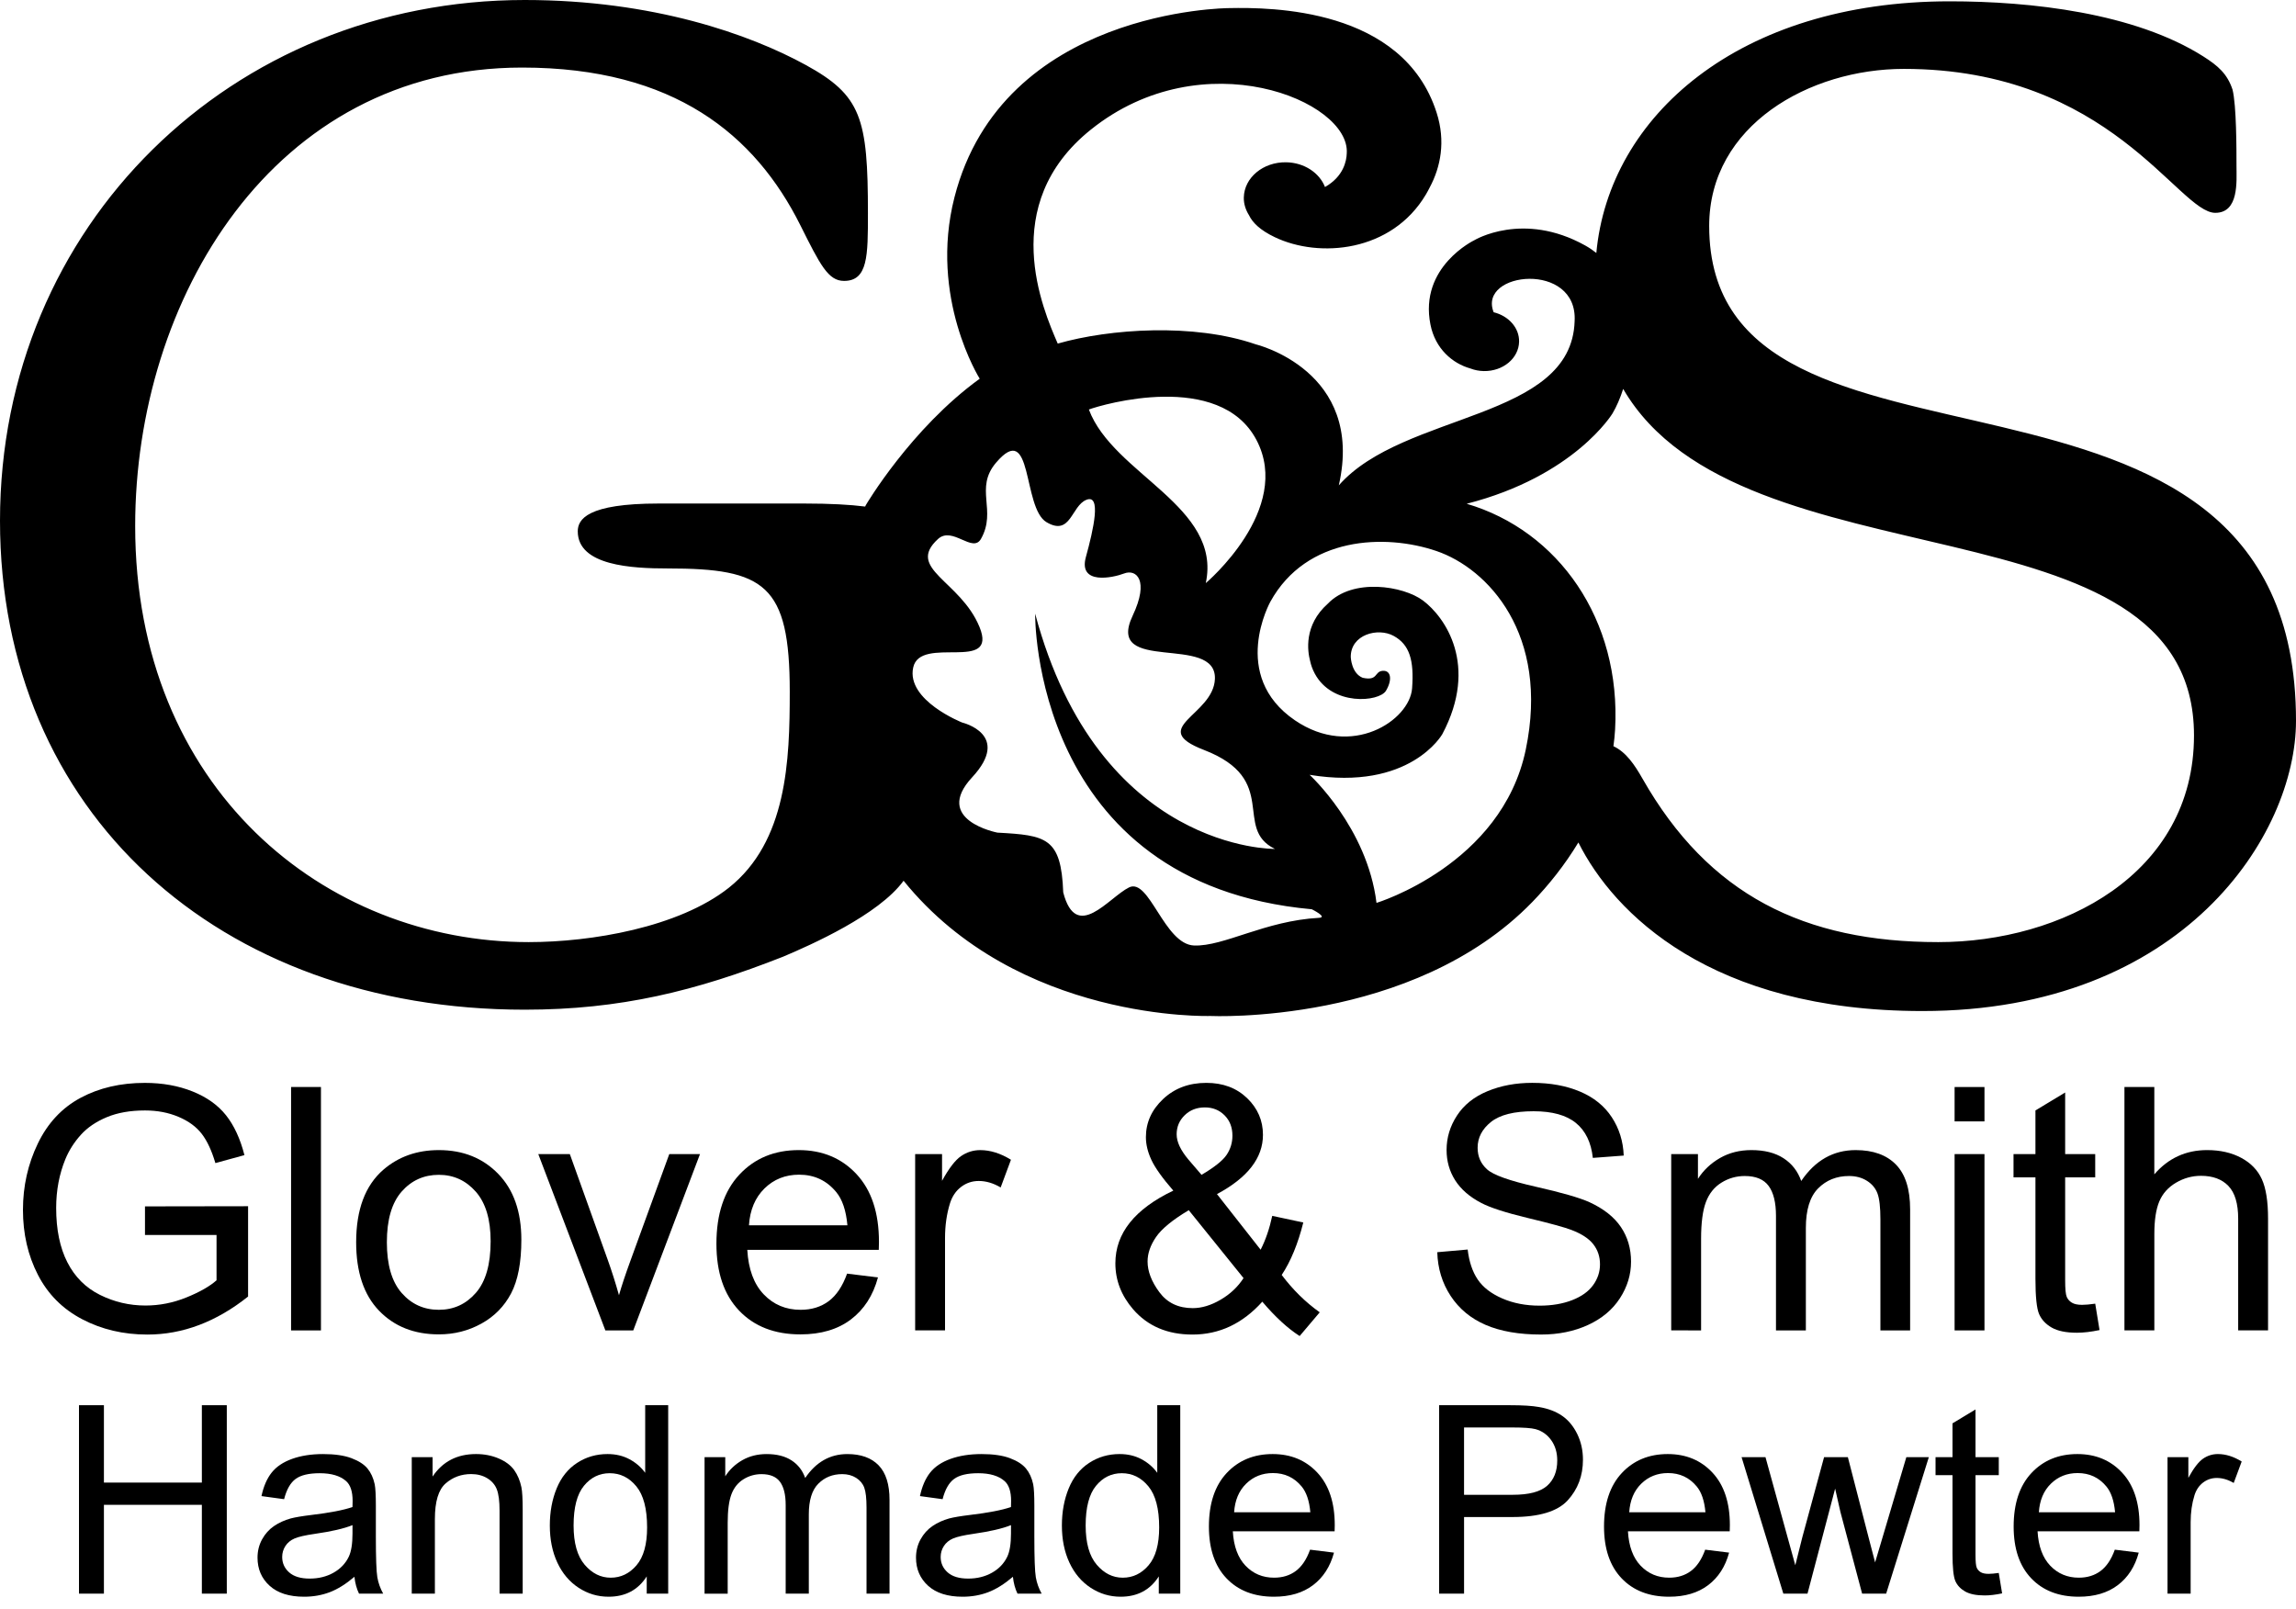
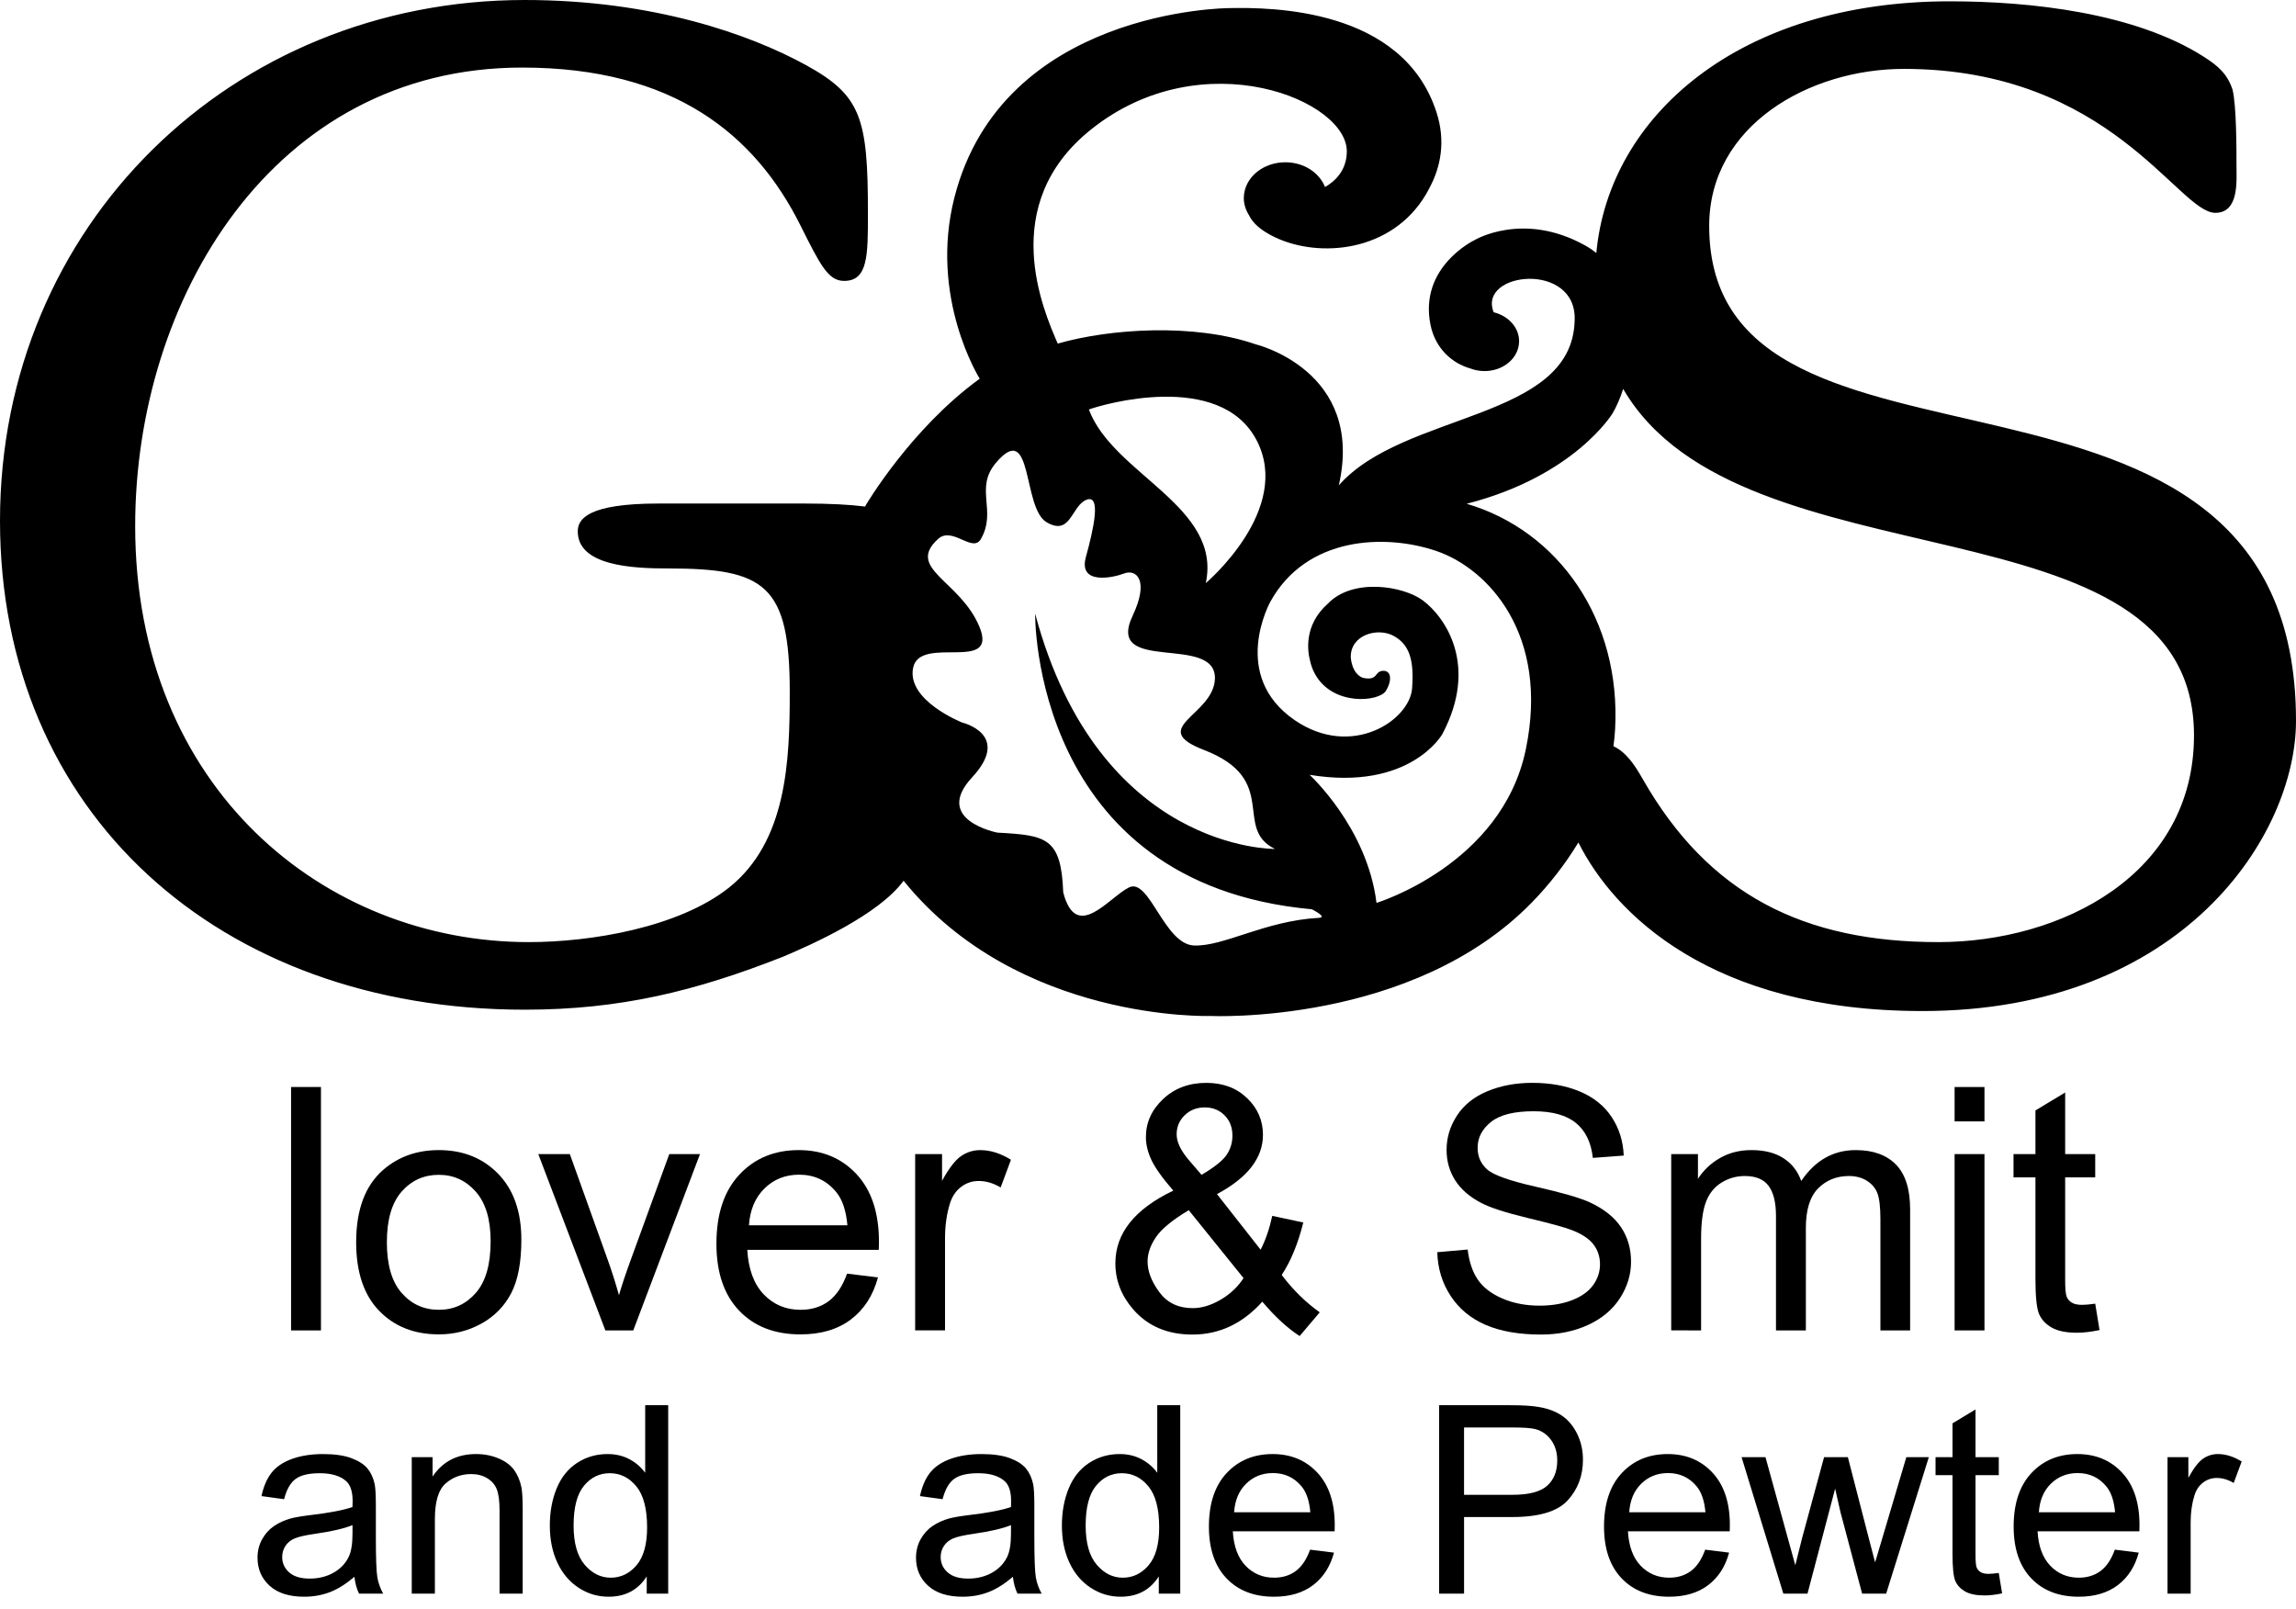
<svg xmlns="http://www.w3.org/2000/svg" version="1.1" id="Guide" x="0px" y="0px" width="157px" height="110px" viewBox="0 0 157 110" enable-background="new 0 0 157 110" xml:space="preserve">
  <g>
    <path d="M116.874,15.448c0-6.887,6.872-10.737,13.306-10.737c14.136,0,18.765,9.843,21.301,9.843c1.632,0,1.45-2.174,1.45-3.172   c0-1.178,0-4.167-0.271-5.256c-0.362-1.086-0.997-1.631-1.994-2.265c-4.711-2.989-11.811-3.771-17.338-3.771   c-14.452,0-23.31,7.881-24.171,17.207c-0.235-0.187-0.489-0.359-0.767-0.514c-4.253-2.367-7.567-0.361-7.567-0.361   s-3.806,1.813-3.008,5.779c0.329,1.651,1.506,2.651,2.725,2.994c0.283,0.11,0.596,0.174,0.92,0.179   c1.316,0.024,2.394-0.877,2.415-2.011c0.018-0.951-0.723-1.762-1.739-2.011c-1.114-2.793,5.769-3.507,5.536,0.611   c-0.206,6.802-11.696,6.188-16.125,11.226c1.788-7.856-5.691-9.647-5.691-9.647c-4.23-1.46-9.978-1.066-13.529-0.047   c-0.998-2.307-4.149-9.494,2.267-14.633c7.651-6.136,17.742-1.977,17.497,1.618c-0.014,0.525-0.222,1.59-1.488,2.308   c-0.374-0.96-1.408-1.669-2.651-1.691c-1.577-0.029-2.875,1.051-2.9,2.411c-0.009,0.437,0.129,0.85,0.358,1.214   c0.238,0.498,0.755,1.017,1.756,1.494c3.045,1.46,7.999,1.028,10.339-2.921c0.103-0.172,0.18-0.326,0.256-0.471   c0.75-1.399,1.104-3.163,0.474-5.122C95.938,0.516,86.867,0.5,84.056,0.554c-0.204,0-15.508,0.111-18.791,12.941   c-1.759,6.872,1.728,12.402,1.728,12.402c-4.714,3.412-7.789,8.645-7.789,8.645c-0.016,0.032-0.03,0.064-0.045,0.097   c-1.035-0.131-2.386-0.207-4.158-0.207h-9.969c-4.892,0-5.525,1.088-5.525,1.901c0,2.355,3.715,2.539,6.16,2.539   c6.615,0,8.336,1.087,8.336,8.427c0,4.711-0.182,10.238-4.168,13.409c-3.443,2.718-9.423,3.715-13.682,3.715   c-13.954,0-26.91-10.512-26.91-28.452C9.243,20.478,18.666,4.62,35.7,4.62c10.419,0,15.947,4.622,19.028,10.782   c1.358,2.718,1.903,3.807,2.989,3.807c1.632,0,1.632-1.722,1.632-4.621c0-6.524-0.454-8.064-4.259-10.149   C51.285,2.355,44.671,0,35.882,0C15.856,0,0,15.402,0,35.61c0,19.933,14.95,33.434,35.882,33.434   c6.523,0,11.688-1.269,17.668-3.625c1.906-0.806,6.536-2.855,8.237-5.193c7.807,9.671,20.961,9.248,20.961,9.248   s13.832,0.659,22.037-7.8c1.113-1.148,2.211-2.52,3.144-4.065c2.424,4.842,9.064,11.527,23.52,11.527   c17.85,0,25.551-12.052,25.551-19.844C157,20.841,116.874,35.472,116.874,15.448z M85.914,30.081   c2.51,4.757-3.463,9.793-3.463,9.793c1.121-5.255-6.338-7.438-7.994-11.871C75.365,27.659,83.401,25.322,85.914,30.081z    M90.188,62.763c-3.696,0.202-6.498,1.968-8.538,1.892c-2.041-0.078-3.06-4.657-4.447-3.972c-1.388,0.686-3.606,3.78-4.499,0.34   c-0.141-3.751-1.157-3.904-4.5-4.087c0,0-4.451-0.85-1.729-3.783c2.721-2.934-0.676-3.743-0.676-3.743s-3.837-1.513-3.355-3.762   c0.482-2.25,5.831,0.393,4.533-2.778c-1.3-3.171-5.057-3.976-2.838-6.011c0.987-0.907,2.371,1,2.941-0.011   c1.1-1.95-0.466-3.446,1.026-5.204c2.548-3.001,1.79,3.081,3.456,4.064c1.665,0.983,1.688-1.115,2.725-1.53   c1.037-0.416,0.491,2.005-0.034,3.914c-0.526,1.91,1.81,1.431,2.621,1.121c0.81-0.311,1.738,0.438,0.576,2.893   c-1.913,4.037,5.745,1.188,5.626,4.321c-0.095,2.496-4.667,3.346-0.75,4.855c5.238,2.021,1.955,5.354,4.854,6.769   c0,0-12.046,0.188-16.397-16.088c0,0-0.258,18.469,18.917,20.214C89.7,62.177,90.823,62.729,90.188,62.763z M104.332,51.257   c-1.641,7.879-10.207,10.484-10.207,10.484c-0.634-5.158-4.575-8.758-4.575-8.758c6.872,1.129,9.074-2.779,9.074-2.779   c2.508-4.724,0.183-8.013-1.315-9.135c-1.347-1.011-4.812-1.568-6.514,0.213c-1.658,1.473-1.382,3.265-1.211,3.907   c0.061,0.285,0.162,0.575,0.316,0.863c1.198,2.255,4.416,1.949,4.873,1.182c0.456-0.766,0.337-1.412-0.233-1.361   c-0.574,0.049-0.298,0.704-1.355,0.476c-0.779-0.306-0.819-1.414-0.819-1.414c-0.02-1.54,1.851-2.046,2.934-1.451   c1.084,0.594,1.403,1.658,1.259,3.589c-0.166,2.191-4.132,4.828-8.012,2.182c-4.495-3.066-1.677-8.113-1.677-8.113   c2.468-4.47,7.85-4.66,11.359-3.461C101.738,38.878,105.974,43.379,104.332,51.257z M132.536,64.423   c-9.152,0-15.7-3.219-20.231-11.193c-0.528-0.925-1.109-1.797-1.979-2.204c0.05-0.372,0.092-0.748,0.113-1.131   c0.423-7.537-3.89-13.607-10.147-15.447c7.385-1.889,9.973-6.18,9.973-6.18c0.276-0.466,0.523-1.039,0.728-1.673   c8.076,13.885,39.032,6.991,39.032,23.694C150.024,59.802,140.963,64.423,132.536,64.423z" />
  </g>
  <g>
-     <path d="M9.914,84.447v-1.953l7.05-0.011v6.176c-1.082,0.863-2.199,1.512-3.349,1.947c-1.15,0.436-2.331,0.653-3.542,0.653   c-1.635,0-3.12-0.35-4.456-1.05c-1.336-0.7-2.344-1.712-3.025-3.037c-0.681-1.324-1.022-2.804-1.022-4.439   c0-1.619,0.339-3.131,1.016-4.535s1.652-2.446,2.923-3.127s2.736-1.022,4.394-1.022c1.203,0,2.291,0.195,3.264,0.585   c0.973,0.39,1.735,0.933,2.288,1.629c0.552,0.696,0.973,1.604,1.26,2.725l-1.987,0.545c-0.25-0.848-0.56-1.514-0.931-1.998   c-0.371-0.484-0.9-0.872-1.589-1.164c-0.689-0.292-1.453-0.437-2.293-0.437c-1.007,0-1.877,0.153-2.611,0.459   c-0.734,0.307-1.327,0.709-1.777,1.209c-0.45,0.499-0.8,1.048-1.05,1.646c-0.424,1.029-0.636,2.146-0.636,3.349   c0,1.483,0.255,2.725,0.767,3.724c0.511,0.999,1.254,1.741,2.23,2.225c0.977,0.485,2.013,0.727,3.111,0.727   c0.954,0,1.884-0.183,2.792-0.55s1.597-0.759,2.066-1.175v-3.099H9.914z" />
    <path d="M19.904,90.975V74.332h2.043v16.643H19.904z" />
    <path d="M24.354,84.946c0-2.232,0.621-3.886,1.862-4.961c1.037-0.893,2.301-1.34,3.792-1.34c1.657,0,3.012,0.543,4.064,1.629   c1.052,1.086,1.578,2.586,1.578,4.501c0,1.551-0.233,2.771-0.698,3.661c-0.465,0.889-1.143,1.58-2.032,2.072   c-0.889,0.492-1.86,0.738-2.912,0.738c-1.688,0-3.052-0.541-4.093-1.624C24.875,88.542,24.354,86.982,24.354,84.946z    M26.454,84.946c0,1.544,0.337,2.7,1.011,3.468c0.673,0.768,1.521,1.152,2.543,1.152c1.014,0,1.858-0.386,2.531-1.158   c0.674-0.772,1.011-1.949,1.011-3.531c0-1.491-0.339-2.621-1.016-3.389c-0.678-0.768-1.52-1.152-2.526-1.152   c-1.022,0-1.87,0.382-2.543,1.146C26.791,82.249,26.454,83.402,26.454,84.946z" />
    <path d="M41.395,90.975l-4.587-12.057h2.157l2.588,7.221c0.28,0.779,0.537,1.589,0.772,2.429c0.182-0.636,0.435-1.4,0.761-2.293   l2.679-7.356h2.1l-4.563,12.057H41.395z" />
    <path d="M57.924,87.092l2.111,0.261c-0.333,1.234-0.95,2.191-1.851,2.873c-0.9,0.681-2.051,1.021-3.451,1.021   c-1.763,0-3.162-0.543-4.195-1.629c-1.033-1.086-1.549-2.609-1.549-4.569c0-2.028,0.522-3.603,1.566-4.723s2.399-1.681,4.064-1.681   c1.612,0,2.929,0.549,3.951,1.646c1.021,1.097,1.533,2.641,1.533,4.632c0,0.121-0.004,0.303-0.012,0.545h-8.991   c0.076,1.324,0.45,2.338,1.124,3.042c0.673,0.704,1.514,1.056,2.521,1.056c0.749,0,1.389-0.197,1.918-0.59   S57.613,87.955,57.924,87.092z M51.214,83.789h6.732c-0.091-1.014-0.348-1.775-0.772-2.282c-0.651-0.787-1.495-1.181-2.532-1.181   c-0.938,0-1.728,0.314-2.367,0.942C51.636,81.896,51.282,82.736,51.214,83.789z" />
    <path d="M62.578,90.975V78.918h1.839v1.828c0.469-0.855,0.902-1.419,1.3-1.691s0.834-0.409,1.311-0.409   c0.689,0,1.389,0.22,2.101,0.659L68.425,81.2c-0.5-0.295-0.999-0.443-1.499-0.443c-0.447,0-0.848,0.134-1.204,0.403   c-0.355,0.269-0.609,0.642-0.76,1.118c-0.227,0.727-0.341,1.521-0.341,2.384v6.312H62.578z" />
    <path d="M86.316,89.011c-0.673,0.749-1.408,1.311-2.202,1.686c-0.795,0.375-1.654,0.562-2.577,0.562   c-1.703,0-3.054-0.575-4.053-1.726c-0.81-0.938-1.215-1.987-1.215-3.145c0-1.029,0.331-1.958,0.993-2.787   c0.663-0.829,1.652-1.557,2.969-2.185c-0.749-0.863-1.249-1.563-1.499-2.101c-0.25-0.537-0.375-1.056-0.375-1.555   c0-0.999,0.392-1.868,1.175-2.605c0.784-0.738,1.769-1.107,2.958-1.107c1.135,0,2.064,0.348,2.787,1.044s1.084,1.533,1.084,2.509   c0,1.582-1.048,2.933-3.145,4.053l2.986,3.803c0.34-0.666,0.605-1.438,0.794-2.315l2.123,0.454   c-0.363,1.453-0.855,2.649-1.476,3.587c0.764,1.015,1.631,1.866,2.6,2.555L88.87,91.36C88.045,90.831,87.194,90.047,86.316,89.011z    M85.033,87.398l-3.746-4.643c-1.105,0.659-1.851,1.27-2.237,1.833c-0.386,0.564-0.579,1.122-0.579,1.674   c0,0.674,0.269,1.374,0.806,2.1c0.538,0.727,1.298,1.09,2.282,1.09c0.613,0,1.247-0.191,1.901-0.573   C84.115,88.498,84.64,88.004,85.033,87.398z M82.161,80.337c0.885-0.522,1.458-0.98,1.72-1.374s0.392-0.829,0.392-1.306   c0-0.568-0.18-1.031-0.539-1.391s-0.808-0.54-1.345-0.54c-0.553,0-1.012,0.178-1.379,0.534c-0.367,0.356-0.551,0.791-0.551,1.306   c0,0.257,0.066,0.528,0.199,0.812s0.331,0.585,0.596,0.902L82.161,80.337z" />
    <path d="M98.281,85.627l2.078-0.182c0.098,0.833,0.327,1.516,0.687,2.049s0.918,0.965,1.675,1.294   c0.757,0.33,1.608,0.494,2.554,0.494c0.84,0,1.582-0.125,2.225-0.375c0.643-0.25,1.122-0.592,1.436-1.027   c0.314-0.435,0.471-0.91,0.471-1.425c0-0.522-0.151-0.978-0.454-1.368s-0.802-0.717-1.499-0.982   c-0.447-0.174-1.434-0.445-2.963-0.812c-1.529-0.367-2.6-0.713-3.213-1.039c-0.795-0.416-1.387-0.933-1.777-1.55   c-0.39-0.617-0.584-1.307-0.584-2.072c0-0.84,0.238-1.625,0.715-2.355c0.477-0.73,1.173-1.285,2.089-1.663   c0.916-0.378,1.934-0.568,3.054-0.568c1.233,0,2.322,0.199,3.264,0.596c0.942,0.397,1.667,0.982,2.174,1.754   c0.507,0.772,0.779,1.646,0.817,2.623l-2.112,0.159c-0.113-1.052-0.498-1.847-1.152-2.384c-0.654-0.538-1.622-0.806-2.9-0.806   c-1.332,0-2.303,0.244-2.912,0.732c-0.609,0.488-0.914,1.077-0.914,1.765c0,0.598,0.216,1.09,0.647,1.476   c0.424,0.386,1.531,0.781,3.321,1.186c1.79,0.405,3.018,0.759,3.684,1.062c0.969,0.447,1.684,1.012,2.146,1.697   c0.462,0.685,0.693,1.474,0.693,2.367c0,0.886-0.254,1.72-0.761,2.503c-0.507,0.783-1.236,1.393-2.186,1.828   c-0.95,0.436-2.019,0.653-3.207,0.653c-1.506,0-2.768-0.219-3.786-0.658c-1.018-0.439-1.816-1.1-2.395-1.981   C98.616,87.737,98.312,86.74,98.281,85.627z" />
    <path d="M114.277,90.975V78.918h1.828v1.692c0.378-0.59,0.882-1.065,1.51-1.425c0.628-0.359,1.343-0.54,2.146-0.54   c0.893,0,1.625,0.186,2.197,0.557c0.572,0.371,0.975,0.889,1.209,1.555c0.953-1.408,2.194-2.112,3.724-2.112   c1.195,0,2.115,0.332,2.758,0.994c0.644,0.662,0.965,1.682,0.965,3.06v8.276h-2.032V83.38c0-0.817-0.066-1.406-0.199-1.766   c-0.132-0.359-0.373-0.649-0.721-0.868c-0.348-0.22-0.757-0.329-1.226-0.329c-0.848,0-1.552,0.282-2.112,0.846   c-0.56,0.563-0.84,1.466-0.84,2.708v7.004h-2.043v-7.833c0-0.908-0.167-1.59-0.5-2.044s-0.878-0.681-1.635-0.681   c-0.575,0-1.106,0.151-1.595,0.454s-0.842,0.745-1.062,1.328c-0.22,0.583-0.329,1.423-0.329,2.52v6.255H114.277z" />
    <path d="M133.655,76.682v-2.35h2.043v2.35H133.655z M133.655,90.975V78.918h2.043v12.057H133.655z" />
    <path d="M143.271,89.147l0.295,1.805c-0.576,0.121-1.09,0.182-1.544,0.182c-0.742,0-1.317-0.118-1.726-0.352   c-0.409-0.235-0.697-0.543-0.863-0.925s-0.25-1.187-0.25-2.413v-6.936h-1.499v-1.59h1.499v-2.985l2.032-1.226v4.211h2.055v1.59   h-2.055v7.05c0,0.583,0.036,0.958,0.108,1.124c0.072,0.167,0.189,0.299,0.352,0.397c0.163,0.099,0.396,0.148,0.698,0.148   C142.601,89.227,142.9,89.2,143.271,89.147z" />
-     <path d="M145.269,90.975V74.332h2.043v5.971c0.954-1.105,2.157-1.658,3.61-1.658c0.893,0,1.669,0.176,2.328,0.528   c0.658,0.352,1.129,0.838,1.413,1.458s0.426,1.521,0.426,2.702v7.64h-2.043v-7.64c0-1.022-0.221-1.766-0.664-2.231   s-1.069-0.698-1.879-0.698c-0.605,0-1.175,0.157-1.708,0.471s-0.914,0.74-1.141,1.277c-0.227,0.537-0.34,1.279-0.34,2.225v6.596   H145.269z" />
-     <path d="M5.401,108.975V96.09h1.705v5.291h6.697V96.09h1.705v12.885h-1.705v-6.073H7.106v6.073H5.401z" />
    <path d="M24.236,107.823c-0.586,0.498-1.15,0.85-1.692,1.055s-1.124,0.308-1.745,0.308c-1.025,0-1.813-0.25-2.364-0.751   s-0.826-1.141-0.826-1.92c0-0.457,0.104-0.875,0.312-1.252s0.48-0.681,0.817-0.91s0.716-0.401,1.138-0.519   c0.311-0.082,0.779-0.161,1.406-0.237c1.277-0.152,2.218-0.334,2.821-0.545c0.006-0.217,0.009-0.354,0.009-0.413   c0-0.645-0.149-1.099-0.448-1.362c-0.404-0.357-1.005-0.536-1.802-0.536c-0.744,0-1.293,0.13-1.648,0.391s-0.617,0.722-0.787,1.384   l-1.547-0.211c0.141-0.662,0.372-1.197,0.694-1.604s0.788-0.721,1.397-0.94s1.315-0.33,2.118-0.33c0.797,0,1.444,0.094,1.942,0.281   s0.864,0.423,1.099,0.708s0.398,0.643,0.492,1.077c0.053,0.27,0.079,0.756,0.079,1.459v2.109c0,1.471,0.034,2.401,0.101,2.791   s0.201,0.763,0.4,1.121h-1.652C24.389,108.646,24.283,108.263,24.236,107.823z M24.104,104.29   c-0.574,0.234-1.436,0.434-2.584,0.598c-0.65,0.094-1.11,0.199-1.38,0.316s-0.478,0.289-0.624,0.514s-0.22,0.476-0.22,0.751   c0,0.422,0.16,0.773,0.479,1.055s0.787,0.422,1.402,0.422c0.609,0,1.151-0.133,1.626-0.4s0.823-0.631,1.046-1.094   c0.17-0.357,0.255-0.885,0.255-1.582V104.29z" />
    <path d="M28.156,108.975v-9.334h1.424v1.327c0.686-1.025,1.676-1.538,2.971-1.538c0.563,0,1.08,0.101,1.551,0.303   s0.825,0.467,1.059,0.795s0.398,0.718,0.492,1.169c0.059,0.293,0.088,0.806,0.088,1.538v5.739h-1.582v-5.678   c0-0.645-0.062-1.126-0.185-1.446s-0.341-0.574-0.655-0.765s-0.681-0.286-1.103-0.286c-0.674,0-1.255,0.214-1.745,0.642   s-0.734,1.239-0.734,2.435v5.098H28.156z" />
    <path d="M44.223,108.975v-1.178c-0.592,0.926-1.462,1.389-2.61,1.389c-0.744,0-1.428-0.205-2.052-0.615s-1.107-0.983-1.45-1.718   s-0.514-1.581-0.514-2.536c0-0.932,0.155-1.777,0.466-2.536s0.776-1.34,1.397-1.745s1.315-0.606,2.083-0.606   c0.563,0,1.063,0.119,1.503,0.356s0.797,0.546,1.072,0.927V96.09h1.573v12.885H44.223z M39.222,104.316   c0,1.195,0.252,2.089,0.756,2.681s1.099,0.888,1.784,0.888c0.691,0,1.279-0.283,1.762-0.848s0.725-1.428,0.725-2.588   c0-1.277-0.246-2.215-0.738-2.813s-1.099-0.896-1.819-0.896c-0.703,0-1.291,0.287-1.762,0.861S39.222,103.08,39.222,104.316z" />
-     <path d="M48.178,108.975v-9.334h1.415v1.31c0.293-0.457,0.683-0.825,1.169-1.103s1.04-0.417,1.661-0.417   c0.691,0,1.258,0.144,1.701,0.431s0.754,0.688,0.936,1.204c0.738-1.09,1.699-1.635,2.883-1.635c0.926,0,1.638,0.256,2.136,0.769   s0.747,1.302,0.747,2.369v6.407h-1.573v-5.88c0-0.633-0.051-1.088-0.154-1.367s-0.289-0.502-0.558-0.672s-0.586-0.255-0.949-0.255   c-0.656,0-1.201,0.218-1.635,0.655s-0.65,1.135-0.65,2.096v5.423h-1.582v-6.064c0-0.703-0.129-1.23-0.387-1.582   s-0.68-0.527-1.266-0.527c-0.445,0-0.857,0.117-1.235,0.352s-0.652,0.577-0.822,1.028s-0.255,1.102-0.255,1.951v4.843H48.178z" />
    <path d="M69.263,107.823c-0.586,0.498-1.15,0.85-1.692,1.055s-1.124,0.308-1.745,0.308c-1.025,0-1.813-0.25-2.364-0.751   s-0.826-1.141-0.826-1.92c0-0.457,0.104-0.875,0.312-1.252s0.48-0.681,0.817-0.91s0.716-0.401,1.138-0.519   c0.311-0.082,0.779-0.161,1.406-0.237c1.277-0.152,2.218-0.334,2.821-0.545c0.006-0.217,0.009-0.354,0.009-0.413   c0-0.645-0.149-1.099-0.448-1.362c-0.404-0.357-1.005-0.536-1.802-0.536c-0.744,0-1.293,0.13-1.648,0.391s-0.617,0.722-0.787,1.384   l-1.547-0.211c0.141-0.662,0.372-1.197,0.694-1.604s0.788-0.721,1.397-0.94s1.315-0.33,2.118-0.33c0.797,0,1.444,0.094,1.942,0.281   s0.864,0.423,1.099,0.708s0.398,0.643,0.492,1.077c0.053,0.27,0.079,0.756,0.079,1.459v2.109c0,1.471,0.034,2.401,0.101,2.791   s0.201,0.763,0.4,1.121h-1.652C69.415,108.646,69.31,108.263,69.263,107.823z M69.131,104.29c-0.574,0.234-1.436,0.434-2.584,0.598   c-0.65,0.094-1.11,0.199-1.38,0.316s-0.478,0.289-0.624,0.514s-0.22,0.476-0.22,0.751c0,0.422,0.16,0.773,0.479,1.055   s0.787,0.422,1.402,0.422c0.609,0,1.151-0.133,1.626-0.4s0.823-0.631,1.046-1.094c0.17-0.357,0.255-0.885,0.255-1.582V104.29z" />
    <path d="M79.238,108.975v-1.178c-0.592,0.926-1.462,1.389-2.61,1.389c-0.744,0-1.428-0.205-2.052-0.615s-1.107-0.983-1.45-1.718   s-0.514-1.581-0.514-2.536c0-0.932,0.155-1.777,0.466-2.536s0.776-1.34,1.397-1.745s1.315-0.606,2.083-0.606   c0.563,0,1.063,0.119,1.503,0.356s0.797,0.546,1.072,0.927V96.09h1.573v12.885H79.238z M74.237,104.316   c0,1.195,0.252,2.089,0.756,2.681s1.099,0.888,1.784,0.888c0.691,0,1.279-0.283,1.762-0.848s0.725-1.428,0.725-2.588   c0-1.277-0.246-2.215-0.738-2.813s-1.099-0.896-1.819-0.896c-0.703,0-1.291,0.287-1.762,0.861S74.237,103.08,74.237,104.316z" />
    <path d="M89.583,105.969l1.635,0.202c-0.258,0.955-0.735,1.696-1.433,2.224s-1.588,0.791-2.672,0.791   c-1.365,0-2.448-0.42-3.248-1.261s-1.2-2.02-1.2-3.538c0-1.57,0.404-2.789,1.213-3.656s1.857-1.301,3.146-1.301   c1.248,0,2.268,0.425,3.059,1.274s1.187,2.045,1.187,3.586c0,0.094-0.003,0.234-0.009,0.422h-6.961   c0.059,1.025,0.349,1.811,0.87,2.355s1.172,0.817,1.951,0.817c0.58,0,1.075-0.152,1.485-0.457S89.343,106.637,89.583,105.969z    M84.389,103.411h5.212c-0.07-0.785-0.27-1.374-0.598-1.767c-0.504-0.609-1.157-0.914-1.96-0.914c-0.727,0-1.337,0.243-1.833,0.729   S84.441,102.597,84.389,103.411z" />
    <path d="M98.407,108.975V96.09h4.86c0.855,0,1.509,0.041,1.96,0.123c0.633,0.105,1.163,0.306,1.591,0.602s0.772,0.71,1.033,1.244   s0.391,1.119,0.391,1.758c0,1.096-0.349,2.023-1.046,2.782s-1.957,1.138-3.779,1.138h-3.305v5.238H98.407z M100.112,102.216h3.331   c1.102,0,1.884-0.205,2.347-0.615s0.694-0.987,0.694-1.731c0-0.539-0.136-1-0.409-1.384s-0.631-0.637-1.077-0.76   c-0.287-0.076-0.817-0.114-1.591-0.114h-3.296V102.216z" />
    <path d="M116.601,105.969l1.635,0.202c-0.258,0.955-0.735,1.696-1.433,2.224s-1.588,0.791-2.672,0.791   c-1.365,0-2.448-0.42-3.248-1.261s-1.2-2.02-1.2-3.538c0-1.57,0.404-2.789,1.213-3.656s1.857-1.301,3.146-1.301   c1.248,0,2.268,0.425,3.059,1.274s1.187,2.045,1.187,3.586c0,0.094-0.003,0.234-0.009,0.422h-6.961   c0.059,1.025,0.349,1.811,0.87,2.355s1.172,0.817,1.951,0.817c0.58,0,1.075-0.152,1.485-0.457S116.36,106.637,116.601,105.969z    M111.406,103.411h5.212c-0.07-0.785-0.27-1.374-0.598-1.767c-0.504-0.609-1.157-0.914-1.96-0.914   c-0.727,0-1.337,0.243-1.833,0.729S111.459,102.597,111.406,103.411z" />
    <path d="M121.944,108.975l-2.856-9.334h1.635l1.485,5.388l0.554,2.004c0.023-0.1,0.185-0.741,0.483-1.925l1.485-5.467h1.626   l1.397,5.414l0.466,1.784l0.536-1.802l1.6-5.396h1.538l-2.918,9.334h-1.644l-1.485-5.59l-0.36-1.591l-1.89,7.181H121.944z" />
    <path d="M136.675,107.56l0.229,1.397c-0.445,0.094-0.844,0.141-1.195,0.141c-0.574,0-1.02-0.091-1.336-0.272   s-0.539-0.42-0.668-0.716s-0.193-0.918-0.193-1.868v-5.37h-1.16v-1.23h1.16v-2.312l1.573-0.949v3.261h1.591v1.23h-1.591v5.458   c0,0.451,0.028,0.741,0.083,0.87s0.146,0.231,0.272,0.308s0.306,0.114,0.541,0.114C136.156,107.621,136.388,107.601,136.675,107.56   z" />
    <path d="M144.611,105.969l1.635,0.202c-0.258,0.955-0.735,1.696-1.433,2.224s-1.588,0.791-2.672,0.791   c-1.365,0-2.448-0.42-3.248-1.261s-1.2-2.02-1.2-3.538c0-1.57,0.404-2.789,1.213-3.656s1.857-1.301,3.146-1.301   c1.248,0,2.268,0.425,3.059,1.274s1.187,2.045,1.187,3.586c0,0.094-0.003,0.234-0.009,0.422h-6.961   c0.059,1.025,0.349,1.811,0.87,2.355s1.172,0.817,1.951,0.817c0.58,0,1.075-0.152,1.485-0.457S144.371,106.637,144.611,105.969z    M139.417,103.411h5.212c-0.07-0.785-0.27-1.374-0.598-1.767c-0.504-0.609-1.157-0.914-1.96-0.914   c-0.727,0-1.337,0.243-1.833,0.729S139.47,102.597,139.417,103.411z" />
    <path d="M148.215,108.975v-9.334h1.424v1.415c0.363-0.662,0.699-1.099,1.006-1.31s0.646-0.316,1.015-0.316   c0.533,0,1.075,0.17,1.626,0.51l-0.545,1.468c-0.387-0.229-0.773-0.343-1.16-0.343c-0.346,0-0.656,0.104-0.932,0.312   s-0.472,0.497-0.589,0.866c-0.176,0.563-0.264,1.178-0.264,1.846v4.887H148.215z" />
  </g>
</svg>